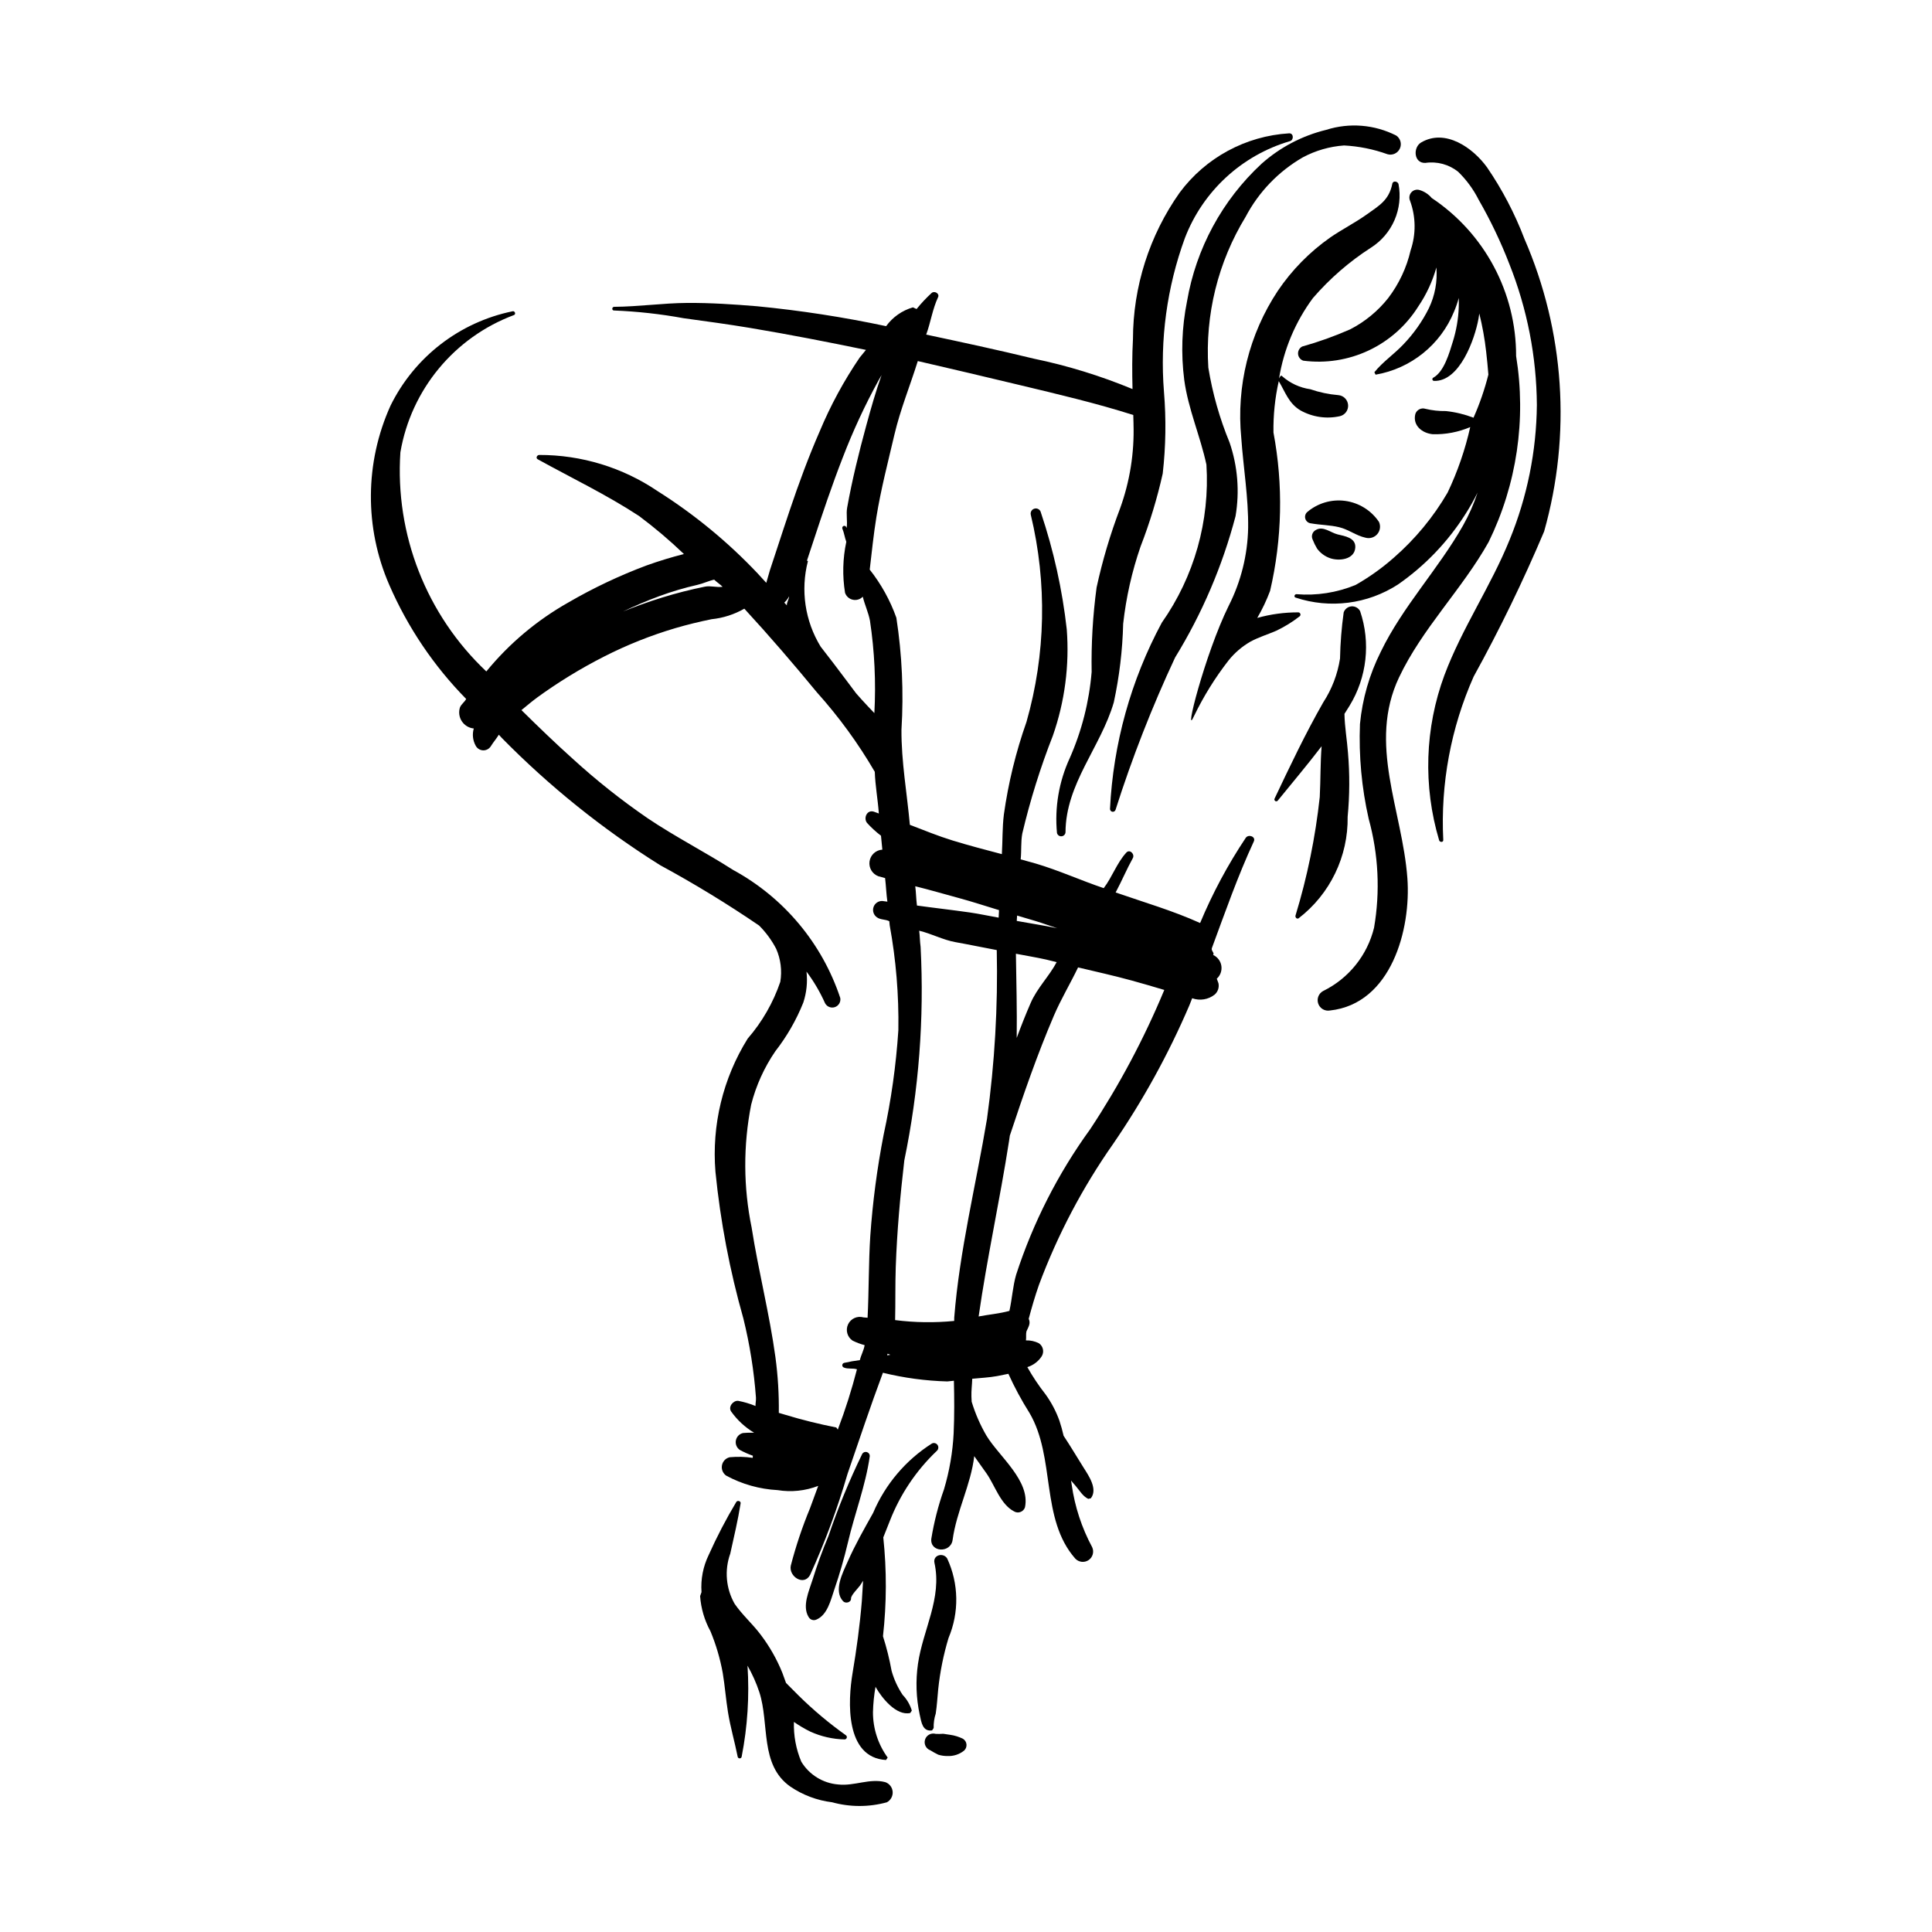
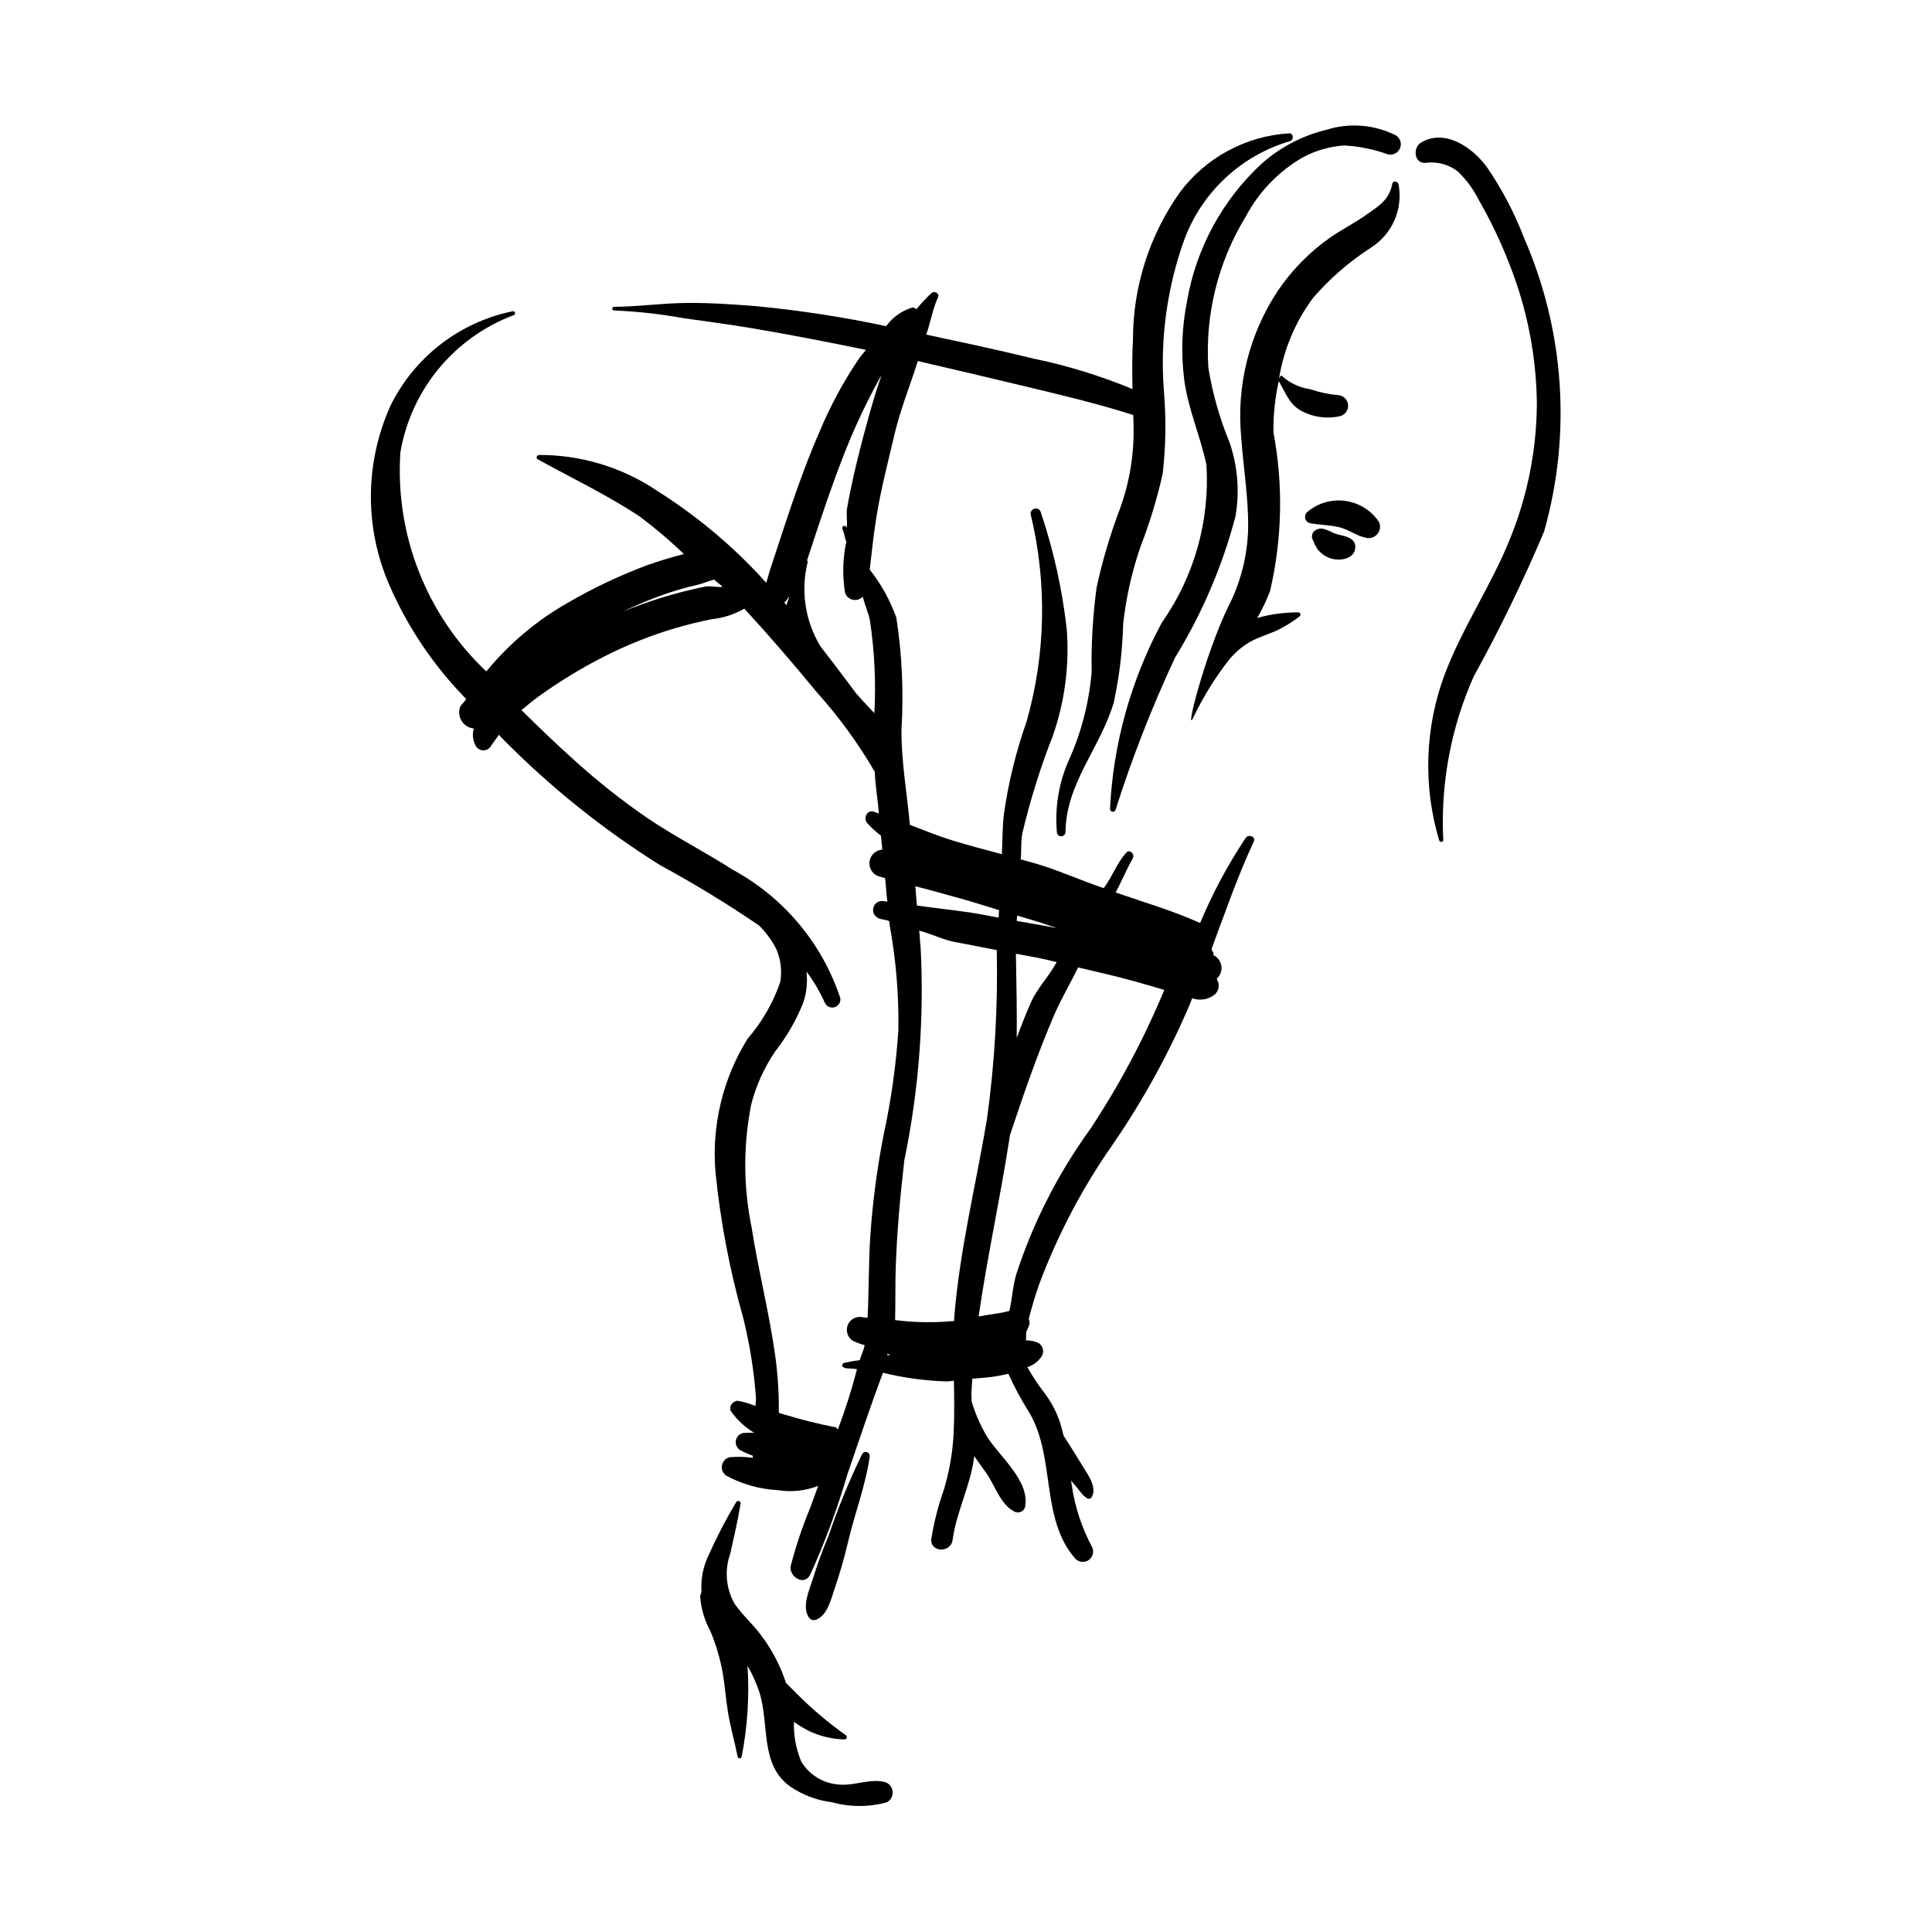
<svg xmlns="http://www.w3.org/2000/svg" fill="#000000" width="800px" height="800px" version="1.1" viewBox="144 144 512 512">
  <g>
    <path d="m368.71 552.77c1.785-7.656 4.691-15.074 5.793-22.883v-0.004c0.016-0.48-0.289-0.91-0.75-1.059-0.457-0.148-0.957 0.023-1.227 0.422-3.453 7.09-6.453 14.395-8.988 21.863-1.598 3.789-2.977 7.582-4.195 11.512-0.93 2.988-2.82 6.969-1.07 9.875h0.004c0.395 0.758 1.316 1.066 2.09 0.707 2.922-1.238 3.793-5.18 4.742-7.969 1.41-4.094 2.609-8.254 3.602-12.465z" />
-     <path d="m380.28 586.78c-0.562-3.098-1.324-6.152-2.281-9.152 0.977-8.703 1.004-17.488 0.082-26.199l1.746-4.402c2.746-7.031 7.004-13.371 12.477-18.566 0.418-0.402 0.484-1.047 0.16-1.523-0.324-0.48-0.949-0.652-1.477-0.41-6.949 4.41-12.387 10.828-15.598 18.406-2.398 4.293-4.746 8.387-6.738 12.898-1.293 2.926-3.828 7.707-1.23 10.5 0.656 0.707 2.164 0.355 2.117-0.746-0.043-0.824 1.914-2.742 2.41-3.449l0.781-1.219-0.332 5.398c-0.527 6.402-1.391 12.762-2.461 19.094-1.23 7.316-2.047 22.379 8.875 23.008l0.43-0.648c-2.539-3.492-3.902-7.699-3.894-12.02 0.055-2.262 0.281-4.519 0.676-6.75l0.078 0.16c1.594 2.82 5.441 7.621 9.121 6.801l0.418-0.633h0.004c-0.465-1.555-1.293-2.981-2.418-4.152-1.316-1.961-2.309-4.121-2.945-6.394z" />
    <path d="m474.16 366c-4.758 7.129-8.816 14.699-12.117 22.609-7.207-3.266-14.863-5.484-22.387-8.098 1.605-2.988 2.914-6.133 4.551-9.09 0.586-1.051-0.805-2.481-1.727-1.469-2.547 2.797-3.715 6.449-5.984 9.414-6.074-2.047-11.93-4.723-18.023-6.519l-3.984-1.109c0.246-2.273 0.012-4.602 0.43-6.852 2.082-8.82 4.789-17.48 8.098-25.918 3.164-9.043 4.418-18.645 3.684-28.195-1.18-10.523-3.477-20.895-6.852-30.934-0.152-0.742-0.879-1.223-1.621-1.066-0.742 0.152-1.223 0.879-1.066 1.621 4.359 18.098 3.973 37.012-1.133 54.914-2.809 7.957-4.816 16.172-5.992 24.527-0.43 3.481-0.324 7.012-0.535 10.523-4.379-1.164-8.766-2.293-13.086-3.629-3.856-1.188-7.559-2.707-11.293-4.141-0.758-8.402-2.281-16.727-2.227-25.27h0.004c0.605-9.891 0.152-19.816-1.355-29.609-1.641-4.609-4.027-8.918-7.059-12.758 0.547-4.644 1.016-9.301 1.766-13.918 1.188-7.344 3.07-14.551 4.762-21.789 1.574-6.723 4.18-13.043 6.211-19.559 8.996 2.066 17.977 4.207 26.957 6.348 10.078 2.418 20.254 4.797 30.148 7.945l0.066 2.402-0.004 0.004c0.238 7.613-0.969 15.199-3.559 22.355-2.598 6.82-4.68 13.828-6.227 20.961-0.996 7.41-1.438 14.891-1.309 22.367-0.652 7.902-2.617 15.637-5.824 22.887-2.84 6.184-4.004 13.012-3.363 19.789 0.129 0.551 0.637 0.926 1.199 0.883 0.566-0.039 1.016-0.484 1.062-1.051 0.043-12.891 9.34-22.559 12.797-34.445 1.477-6.848 2.309-13.82 2.484-20.824 0.773-6.977 2.32-13.848 4.613-20.484 2.438-6.281 4.398-12.738 5.867-19.312 0.82-7.195 0.93-14.453 0.332-21.672-1.105-13.824 0.785-27.727 5.543-40.754 4.766-12.41 15.035-21.895 27.785-25.66 1.125-0.25 1.09-2.144-0.152-2.09h-0.004c-11.52 0.695-22.145 6.449-29.02 15.719-8.023 11.355-12.344 24.914-12.371 38.82-0.246 4.414-0.223 8.824-0.117 13.234-8.461-3.512-17.238-6.211-26.207-8.07-9.449-2.293-18.957-4.34-28.469-6.363 1.191-3.254 1.664-6.734 3.148-9.918 0.461-0.992-0.992-1.77-1.715-1.109-1.434 1.316-2.766 2.738-3.988 4.254l-0.953-0.449c-2.859 0.82-5.363 2.574-7.113 4.984-11.297-2.402-22.719-4.164-34.215-5.277-6.156-0.512-12.324-0.918-18.504-0.879-6.469 0.043-12.902 0.992-19.355 1.031-0.621 0.008-0.676 0.977-0.051 0.973h0.004c6.195 0.246 12.367 0.93 18.469 2.047 5.91 0.812 11.82 1.605 17.707 2.59 10.246 1.715 20.438 3.703 30.602 5.805l-1.648 2.016h-0.004c-4.191 6.156-7.75 12.723-10.621 19.602-2.969 6.797-5.523 13.75-7.891 20.773-1.156 3.418-2.281 6.856-3.406 10.289l-1.879 5.699-0.965 3.352-2.293-2.5c-7.879-8.336-16.773-15.652-26.469-21.781-9.277-6.289-20.234-9.637-31.438-9.609-0.555 0.039-0.977 0.812-0.367 1.148 9.012 4.981 18.215 9.371 26.855 15.031 4.164 3.113 8.137 6.477 11.887 10.078-3.352 0.848-6.652 1.855-9.902 3.023-7.172 2.684-14.105 5.965-20.723 9.812-8.32 4.695-15.691 10.891-21.742 18.281-15.879-14.996-24.23-36.297-22.773-58.09 2.844-16.613 14.309-30.461 30.102-36.359 0.578-0.227 0.234-1.121-0.344-1.008l-0.004 0.004c-14.078 2.883-26.027 12.117-32.371 25.012-6.816 15.074-6.938 32.332-0.332 47.5 4.883 11.242 11.793 21.488 20.379 30.23-0.426 0.848-1.273 1.34-1.641 2.234-0.402 1.234-0.223 2.586 0.488 3.672 0.711 1.09 1.879 1.797 3.172 1.922-0.449 1.527-0.266 3.168 0.504 4.559 0.379 0.719 1.109 1.188 1.922 1.23 0.812 0.043 1.586-0.34 2.043-1.016 0.715-1.156 1.539-2.086 2.172-3.125l0.746 0.816v0.004c12.633 12.852 26.727 24.184 41.996 33.754 9.012 4.883 17.766 10.223 26.23 15.996 1.809 1.809 3.332 3.879 4.516 6.148 1.211 2.75 1.594 5.797 1.102 8.766-1.883 5.531-4.82 10.645-8.648 15.055-6.562 10.543-9.555 22.922-8.539 35.301 1.316 13.152 3.793 26.164 7.402 38.879 1.695 6.871 2.809 13.871 3.332 20.93 0.051 0.762-0.137 1.488-0.117 2.246-1.484-0.609-3.023-1.066-4.602-1.367-1.336-0.117-2.699 1.586-1.855 2.828 1.617 2.273 3.684 4.188 6.074 5.617v0.012c-0.973-0.039-1.953-0.016-2.926 0.074-0.969 0.219-1.711 0.992-1.895 1.969s0.234 1.969 1.059 2.519c1.102 0.602 2.254 1.109 3.438 1.527l-0.031 0.566c-2.019-0.297-4.062-0.352-6.094-0.164-1.055 0.242-1.863 1.086-2.059 2.148s0.254 2.141 1.152 2.746c4.188 2.262 8.828 3.566 13.586 3.82 3.625 0.594 7.348 0.207 10.773-1.121l-2.172 5.918c-2.047 4.949-3.754 10.035-5.098 15.219-0.605 2.891 3.519 5.543 5.141 2.418h-0.004c3.93-8.656 7.234-17.582 9.891-26.707 3.094-8.969 6.062-17.945 9.387-26.828h-0.004c5.598 1.371 11.32 2.144 17.078 2.301l1.738-0.184c0.109 4.613 0.141 9.227-0.066 13.844h0.004c-0.254 5.066-1.117 10.082-2.566 14.945-1.508 4.25-2.633 8.625-3.359 13.078-0.402 3.648 5.16 3.875 5.644 0.309 1.027-7.594 4.863-14.645 5.731-22.195l3.285 4.625c2.195 3.172 3.68 8.148 7.238 10 0.512 0.32 1.145 0.387 1.715 0.18 0.57-0.203 1.016-0.66 1.207-1.234 1.48-7.023-6.883-13.512-10.184-18.961v0.004c-1.664-2.848-2.984-5.879-3.941-9.031l-0.066-1.379c-0.051-1.566 0.172-3.137 0.215-4.711 2.195-0.227 4.41-0.309 6.582-0.707l3-0.605v0.004c1.625 3.582 3.492 7.047 5.594 10.371 6.953 11.832 2.828 28.051 12.145 38.617h0.004c0.922 0.965 2.41 1.125 3.516 0.375 1.105-0.754 1.508-2.195 0.949-3.406-2.773-5.156-4.609-10.762-5.43-16.559l-0.172-1.109 1.211 1.41c1.047 1.211 1.875 2.742 3.34 3.438l0.691-0.148c1.898-2.43-0.547-5.953-1.895-8.086-1.789-2.836-3.469-5.695-5.32-8.48v-0.004c-0.305-1.348-0.672-2.68-1.109-3.992-0.895-2.496-2.137-4.852-3.691-7.004-1.785-2.273-3.394-4.68-4.812-7.199 1.562-0.48 2.91-1.496 3.805-2.863 0.727-1.172 0.391-2.707-0.754-3.469-1.062-0.531-2.238-0.789-3.422-0.75 0.129-0.812-0.051-1.605 0.137-2.398 0.574-1.262 1.156-2.121 0.598-3.324 0.812-3.039 1.684-6.062 2.731-9.035 4.934-13.227 11.535-25.77 19.648-37.324 7.914-11.535 14.676-23.82 20.184-36.68l0.758-1.914c2.019 0.734 4.277 0.367 5.965-0.969 0.855-0.75 1.234-1.902 0.996-3.016l-0.441-1.188h-0.004c0.945-0.852 1.402-2.113 1.223-3.371-0.18-1.254-0.973-2.34-2.113-2.894l-0.102-0.043c0.516-0.469-0.578-1.121-0.312-1.789 3.519-9.508 6.856-19.082 11.117-28.273 0.598-1.281-1.359-1.996-2.106-1zm-54.164 22.578 4.199 1.426-0.348-0.074c-3.445-0.719-6.93-1.238-10.398-1.875l0.094-1.422c2.144 0.668 4.316 1.238 6.449 1.945zm4.031 10.398c-2.016 3.801-5.18 6.856-6.906 10.859-1.305 3-2.527 6.09-3.684 9.227 0.094-7.406-0.094-14.84-0.211-22.312 2.644 0.516 5.312 0.941 7.945 1.527zm-25.895-16.98c3.574 0.965 7.078 2.133 10.621 3.199l-0.102 1.992c-2.547-0.438-5.066-1.004-7.625-1.371-4.606-0.664-9.324-1.188-14.023-1.84-0.223-1.699-0.234-3.414-0.449-5.109 3.906 0.965 7.762 2.098 11.574 3.129zm-30.812-116.69c2.707-7.059 5.891-13.926 9.531-20.555l0.777-1.355c-1.586 4.453-2.871 9.023-4.082 13.457-1.949 7.152-3.727 14.359-5.039 21.664-0.32 1.758 0.129 3.586-0.137 5.387l-0.215-0.387c-0.188-0.191-0.484-0.223-0.707-0.07-0.223 0.148-0.305 0.438-0.199 0.684 0.461 1.094 0.605 2.332 1.031 3.449-0.949 4.445-1.062 9.027-0.336 13.512 0.312 0.934 1.094 1.633 2.055 1.844 0.961 0.215 1.965-0.094 2.644-0.805 0.527 2.16 1.496 4.207 1.906 6.363 1.219 8.102 1.609 16.305 1.168 24.488-1.164-1.238-2.352-2.441-3.426-3.652l-1.41-1.586-2.664-3.551c-2.219-2.973-4.465-5.918-6.742-8.832-4.148-6.785-5.363-14.965-3.367-22.664l-0.258-0.121 1.691-5.129c2.449-7.43 4.941-14.852 7.777-22.141zm-14.195 36.723c-0.039 0.844-0.645 1.555-0.605 2.402l-0.672-0.73c0.52-0.48 0.949-1.047 1.277-1.672zm-34.434-0.039v0.004c3.312-1.219 6.703-2.223 10.145-3.008 1.566-0.355 2.922-1.047 4.43-1.371 0.695 0.676 1.539 1.199 2.227 1.887-1.637 0.227-3.188-0.34-4.699-0.031-3.816 0.77-7.59 1.734-11.309 2.883-3.512 1.09-6.973 2.32-10.379 3.703 3.141-1.492 6.324-2.863 9.586-4.062zm47.336 220.87-0.395-0.566c-4.555-0.891-9.062-2.012-13.504-3.356l-1.734-0.516c0.062-4.93-0.238-9.859-0.895-14.746-1.574-11.52-4.496-22.793-6.293-34.27h0.004c-2.227-10.77-2.273-21.879-0.141-32.668 1.289-5.062 3.461-9.859 6.418-14.168 3.059-3.926 5.551-8.262 7.398-12.879 0.871-2.644 1.16-5.445 0.844-8.211 1.945 2.602 3.598 5.414 4.922 8.383 0.496 0.941 1.605 1.375 2.613 1.027 1.004-0.348 1.605-1.375 1.414-2.422-4.816-14.488-14.953-26.605-28.363-33.906-7.441-4.754-15.332-8.781-22.672-13.715h0.004c-6.953-4.769-13.57-10.016-19.797-15.699-4.484-4.016-9.109-8.465-13.66-12.965 1.359-1.09 2.668-2.238 4.066-3.258l-0.004-0.004c5.656-4.117 11.629-7.777 17.867-10.945 6.055-3.082 12.379-5.602 18.895-7.527 3.148-0.918 6.332-1.699 9.547-2.352 3.062-0.309 6.023-1.262 8.695-2.793 6.629 7.195 13.012 14.617 19.227 22.168 5.816 6.477 10.961 13.535 15.344 21.059 0.121 3.703 0.816 7.356 1.074 11.051l-1.262-0.461c-1.82-0.656-2.871 1.594-1.895 2.922 1.129 1.258 2.379 2.406 3.727 3.426l0.359 3.695c-1.723 0.102-3.141 1.398-3.391 3.106s0.73 3.356 2.352 3.949l1.77 0.48c0.25 2.086 0.312 4.176 0.605 6.246l-1.363-0.176c-1.051-0.027-1.992 0.641-2.316 1.641s0.047 2.094 0.914 2.691c0.934 0.688 2.262 0.496 3.277 1.031l0.102 1.062v0.004c1.676 9.172 2.445 18.488 2.297 27.816-0.609 9.309-1.91 18.559-3.898 27.672-1.73 8.883-2.914 17.863-3.543 26.891-0.461 7.176-0.352 14.441-0.715 21.637l-1.102-0.094h0.004c-1.625-0.469-3.348 0.309-4.07 1.84-0.719 1.527-0.223 3.352 1.172 4.305 1.027 0.516 2.106 0.922 3.215 1.211-0.211 1.367-0.953 2.621-1.266 3.969v-0.004c-1.398 0.176-2.789 0.418-4.164 0.734-0.277 0.062-0.48 0.305-0.496 0.594-0.016 0.285 0.16 0.547 0.43 0.641 1.074 0.469 2.352 0.102 3.461 0.469-1.391 5.418-3.086 10.758-5.078 15.984zm13.086-19.68 0.102-0.43 0.75 0.281zm2.102-9.34c0.109-4.691 0.008-9.379 0.168-14.07 0.332-9.445 1.176-18.867 2.269-28.254v-0.004c3.852-18.602 5.305-37.621 4.316-56.594-0.203-1.426-0.18-2.848-0.375-4.273 3.324 0.812 6.348 2.449 9.605 3.031 3.66 0.652 7.293 1.422 10.953 2.102v0.004c0.328 14.953-0.539 29.906-2.586 44.723-2.926 17.547-7.281 34.895-8.684 52.668l-0.008 0.887c-5.211 0.516-10.465 0.441-15.656-0.223zm51.695-50.598h0.004c-8.527 11.75-15.148 24.773-19.633 38.582-0.875 3.008-1.059 6.336-1.777 9.574-2.676 0.738-5.441 0.953-8.156 1.48 2.227-15.578 5.652-30.977 8.062-46.523l0.203-1.41c3.551-10.707 7.195-21.316 11.672-31.777 1.875-4.379 4.348-8.492 6.414-12.797 4.777 1.133 9.562 2.203 14.301 3.5 2.859 0.781 5.699 1.629 8.547 2.473-5.356 12.895-11.93 25.25-19.633 36.895z" />
    <path d="m366.08 616.9c-4.019-0.34-7.633-2.582-9.723-6.027-1.406-3.332-2.074-6.93-1.957-10.543 1.383 0.969 2.836 1.828 4.348 2.57 2.848 1.293 5.926 1.996 9.055 2.066 0.27 0.008 0.512-0.168 0.594-0.426 0.082-0.258-0.016-0.539-0.242-0.691-4.438-3.16-8.621-6.668-12.5-10.492l-3.352-3.363-0.984-2.707c-1.465-3.621-3.41-7.031-5.781-10.137-2.133-2.836-4.863-5.211-6.863-8.137-2.301-4.047-2.719-8.898-1.148-13.281 0.984-4.453 2.031-8.824 2.742-13.32 0.102-0.629-0.844-0.887-1.148-0.367v-0.004c-2.707 4.527-5.144 9.211-7.301 14.023-1.492 3.062-2.152 6.465-1.914 9.863l-0.367 1.051h-0.004c0.23 3.269 1.168 6.449 2.742 9.32 1.477 3.555 2.566 7.262 3.254 11.051 0.574 3.457 0.832 6.953 1.391 10.41 0.641 3.981 1.785 7.859 2.57 11.801v0.004c0.055 0.262 0.297 0.445 0.566 0.426 0.27-0.023 0.484-0.238 0.5-0.504 1.547-7.926 2.062-16.012 1.539-24.066 1.273 2.223 2.324 4.57 3.129 7.004 2.742 8.406 0.039 19.273 8.203 25.031 3.316 2.254 7.121 3.684 11.098 4.168 4.742 1.309 9.746 1.309 14.488 0.008 1.027-0.543 1.633-1.645 1.547-2.801-0.09-1.16-0.852-2.156-1.949-2.539-4.129-1.102-8.27 1.113-12.531 0.609z" />
-     <path d="m391.43 601.95c-0.039-1.297 0.148-2.594 0.547-3.828 0.332-2.133 0.438-4.293 0.656-6.438 0.48-4.609 1.395-9.16 2.734-13.594 2.856-6.762 2.731-14.414-0.352-21.074-1.016-1.66-3.844-0.945-3.375 1.168 2.066 9.371-3.051 17.676-4.367 26.746-0.648 4.492-0.492 9.066 0.465 13.504 0.438 1.984 0.738 4.508 3.273 4.144z" />
-     <path d="m395.78 603.74-1.82-0.27c-0.668 0.055-1.34 0.062-2.008 0.023-1.188-0.336-2.426 0.332-2.801 1.508-0.379 1.172 0.246 2.434 1.406 2.852 0.676 0.422 1.371 0.809 2.086 1.156 0.797 0.246 1.625 0.367 2.457 0.355 1.59 0.074 3.152-0.438 4.394-1.434 0.449-0.41 0.684-1.004 0.637-1.613-0.047-0.605-0.375-1.16-0.883-1.492-1.086-0.555-2.262-0.922-3.469-1.086z" />
    <path d="m509.45 282.32c-2.051-3.055-5.312-5.082-8.957-5.578-3.644-0.492-7.324 0.598-10.113 2.996-0.488 0.469-0.652 1.176-0.43 1.812 0.227 0.637 0.801 1.086 1.473 1.145 2.461 0.441 5.023 0.43 7.449 1.016 2.492 0.59 4.527 2.25 6.992 2.781 1.137 0.32 2.356-0.043 3.129-0.941 0.77-0.895 0.945-2.156 0.457-3.231z" />
    <path d="m492.7 284.46c-0.91 0.477-1.281 1.59-0.84 2.519 0.324 0.836 0.723 1.645 1.188 2.418 0.855 1.16 2.043 2.039 3.406 2.519 2.352 0.836 6.5 0.426 6.711-2.809 0.172-2.613-2.797-3.023-4.688-3.488-1.852-0.453-3.852-2.328-5.777-1.16z" />
    <path d="m507.37 209.6c2.75-1.758 4.91-4.301 6.203-7.297 1.293-2.996 1.66-6.312 1.051-9.52-0.199-0.738-1.469-0.996-1.645-0.094-0.859 4.316-3.406 5.75-6.691 8.086-3.125 2.234-6.574 3.973-9.742 6.144v0.004c-5.465 3.832-10.184 8.633-13.918 14.16-7.606 11.496-11.02 25.258-9.676 38.973 0.555 7.934 1.914 15.828 1.82 23.801v0.004c-0.137 7.211-1.906 14.297-5.176 20.723-6.293 12.773-12.117 35.805-9.133 29.109 2.516-5.199 5.57-10.121 9.121-14.68 1.605-2.008 3.578-3.695 5.805-4.977 2.164-1.176 4.535-1.887 6.789-2.859 2.227-1.055 4.332-2.352 6.273-3.867 0.172-0.16 0.234-0.41 0.156-0.633-0.078-0.223-0.281-0.379-0.52-0.395-3.684-0.012-7.356 0.484-10.902 1.477 1.336-2.289 2.477-4.691 3.406-7.18 3.203-13.773 3.508-28.062 0.891-41.961-0.074-4.574 0.398-9.145 1.402-13.609 1.723 2.859 2.613 5.875 5.727 7.738 3.18 1.785 6.91 2.34 10.473 1.547 1.359-0.32 2.281-1.578 2.176-2.969-0.102-1.391-1.203-2.5-2.594-2.613-2.527-0.211-5.019-0.734-7.418-1.562-2.762-0.395-5.352-1.586-7.441-3.434-0.352-0.457-0.605 0.168-0.848 0.578 1.254-7.715 4.328-15.016 8.973-21.297 4.477-5.184 9.676-9.695 15.438-13.398z" />
    <path d="m514.03 179.93c-5.746-2.93-12.418-3.477-18.566-1.52-6.363 1.547-12.25 4.633-17.141 8.988-10.414 9.648-17.355 22.465-19.75 36.461-1.379 6.856-1.629 13.895-0.734 20.836 1.047 7.723 4.25 14.859 5.875 22.441 0.938 14.906-3.238 29.684-11.836 41.898-8.18 15.219-12.867 32.07-13.715 49.328-0.008 0.371 0.25 0.691 0.613 0.762 0.363 0.066 0.723-0.141 0.848-0.488 4.391-13.793 9.668-27.289 15.797-40.398 7.141-11.629 12.535-24.238 16.008-37.43 1.117-6.543 0.57-13.262-1.578-19.539-2.633-6.375-4.523-13.027-5.629-19.836-0.891-14.027 2.562-27.988 9.887-39.984 3.461-6.566 8.703-12.023 15.129-15.734 3.391-1.816 7.125-2.894 10.961-3.164 3.926 0.207 7.801 0.988 11.5 2.324 1.305 0.375 2.691-0.254 3.269-1.48 0.578-1.23 0.18-2.695-0.938-3.465z" />
-     <path d="m514.77 323.5c6.156-13.008 16.727-23.359 23.738-35.871 7.469-15.273 10.012-32.492 7.277-49.273 0.039-16.832-8.359-32.559-22.371-41.891-0.848-1.008-1.977-1.746-3.246-2.113-0.785-0.23-1.633 0.023-2.168 0.645-0.531 0.621-0.652 1.496-0.309 2.238 1.539 4.227 1.59 8.848 0.141 13.105-1.059 4.594-3.086 8.906-5.945 12.656-2.727 3.445-6.156 6.266-10.059 8.277-4.133 1.82-8.387 3.344-12.73 4.559-0.727 0.379-1.156 1.152-1.098 1.969 0.062 0.816 0.605 1.516 1.379 1.781 5.918 0.777 11.938-0.164 17.34-2.707 5.398-2.543 9.957-6.582 13.129-11.641 2.152-3.168 3.777-6.66 4.809-10.348 0.309 3.715-0.379 7.441-1.992 10.805-1.746 3.504-4.012 6.719-6.723 9.543-2.441 2.602-5.488 4.648-7.719 7.418l0.324 0.641c9.363-1.609 17.23-7.945 20.805-16.746 0.496-1.168 0.91-2.367 1.238-3.59 0.023 0.859 0.031 1.727-0.008 2.594-0.125 3.031-0.645 6.035-1.547 8.93-0.914 2.945-2.316 8.051-5.203 9.613-0.176 0.094-0.27 0.293-0.23 0.488 0.039 0.195 0.199 0.344 0.398 0.363 6.856 0.258 10.836-11.133 11.801-16.402l0.23-1.457c0.828 3.336 1.438 6.723 1.82 10.137 0.227 2 0.43 4.023 0.586 6.059-0.988 3.91-2.305 7.731-3.941 11.418-2.352-0.902-4.805-1.496-7.309-1.762-1.832 0.031-3.66-0.168-5.441-0.598-1.109-0.352-2.297 0.258-2.664 1.363-0.77 3.043 1.785 5.109 4.644 5.375 3.398 0.086 6.773-0.562 9.902-1.895-1.344 5.988-3.356 11.809-5.992 17.352-3.766 6.473-8.566 12.289-14.211 17.215-3.133 2.773-6.543 5.211-10.184 7.273-4.965 2.047-10.348 2.883-15.699 2.441-0.496 0.031-0.719 0.75-0.172 0.914h-0.004c9.094 3.008 19.059 1.73 27.102-3.473 7.16-4.969 13.25-11.328 17.906-18.695 1.172-1.828 2.238-3.719 3.199-5.664-0.996 3.027-2.289 5.953-3.856 8.73-6.582 11.605-15.973 21.414-21.809 33.48v0.004c-2.996 5.973-4.863 12.449-5.5 19.102-0.332 8.441 0.441 16.891 2.309 25.129 2.594 9.402 3.078 19.266 1.422 28.879-1.793 7.312-6.734 13.449-13.496 16.758-1.191 0.648-1.742 2.062-1.297 3.344 0.441 1.285 1.75 2.055 3.09 1.824 16.297-1.758 21.539-21.574 20.535-35.078-1.336-18.027-10.543-35.598-2.203-53.219z" />
    <path d="m538.07 188.33c-3.754-5.18-11.051-10.332-17.449-6.578-2.215 1.305-1.973 5.559 1.121 5.418 3.109-0.457 6.269 0.402 8.715 2.379 2.195 2.148 4.023 4.644 5.406 7.391 3.156 5.488 5.887 11.207 8.164 17.113 4.711 11.867 7.172 24.508 7.258 37.277-0.117 12.25-2.566 24.371-7.215 35.707-4.969 12.305-12.605 23.383-17.262 35.836h-0.004c-5.211 14.062-5.707 29.441-1.418 43.812 0.168 0.559 1.125 0.598 1.094-0.078v-0.004c-0.746-14.863 2.012-29.695 8.051-43.301 6.887-12.48 13.117-25.312 18.672-38.445 7.266-25.676 5.426-53.078-5.211-77.555-2.551-6.695-5.879-13.062-9.922-18.973z" />
-     <path d="m501.23 343.5c-0.258-3.406-0.875-6.883-0.934-10.32l1.352-2.152c4.602-7.527 5.629-16.711 2.797-25.07-0.441-0.84-1.34-1.336-2.285-1.266-0.949 0.074-1.762 0.703-2.07 1.598-0.562 4.055-0.887 8.137-0.969 12.227-0.641 4.144-2.156 8.105-4.449 11.621-4.711 8.246-8.82 16.895-12.883 25.473-0.133 0.234-0.059 0.527 0.168 0.672 0.227 0.145 0.523 0.086 0.68-0.133 3.828-4.715 7.848-9.473 11.605-14.391-0.344 4.356-0.258 8.836-0.492 13.445-1.152 10.66-3.305 21.191-6.434 31.449-0.109 0.449 0.352 0.992 0.824 0.707 8.344-6.414 13.164-16.395 13-26.918 0.539-5.633 0.57-11.305 0.09-16.941z" />
  </g>
</svg>